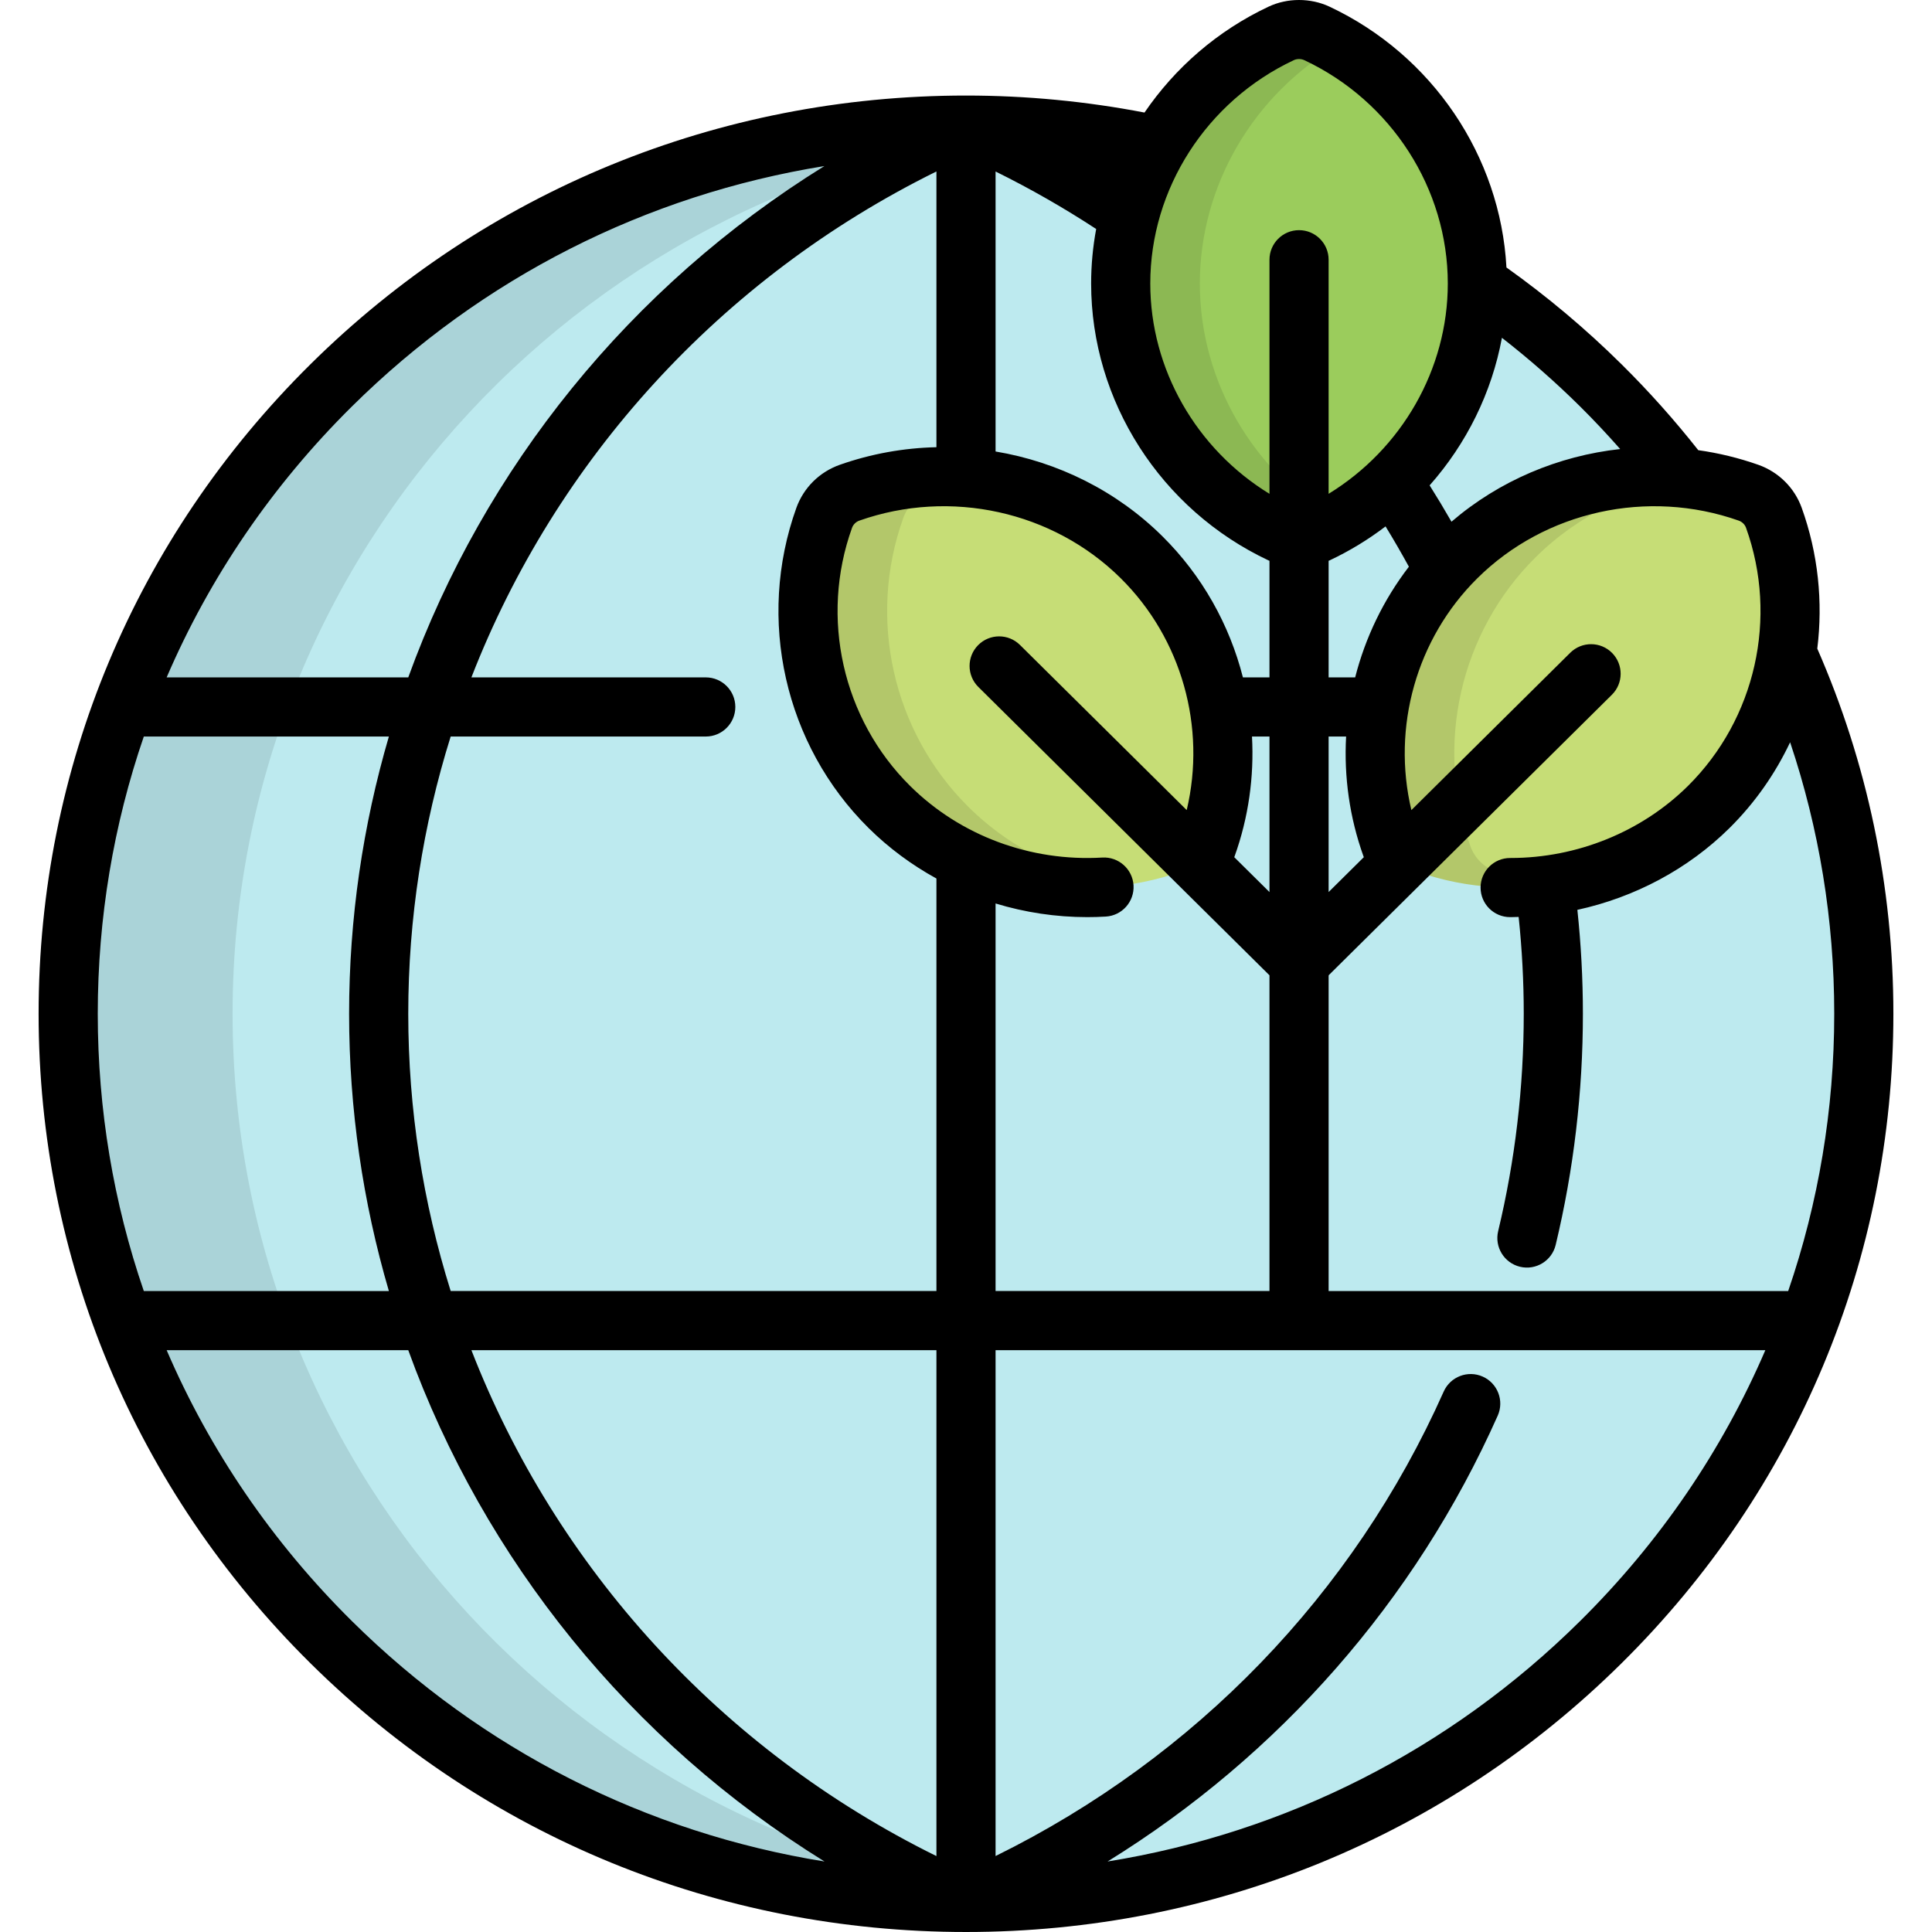
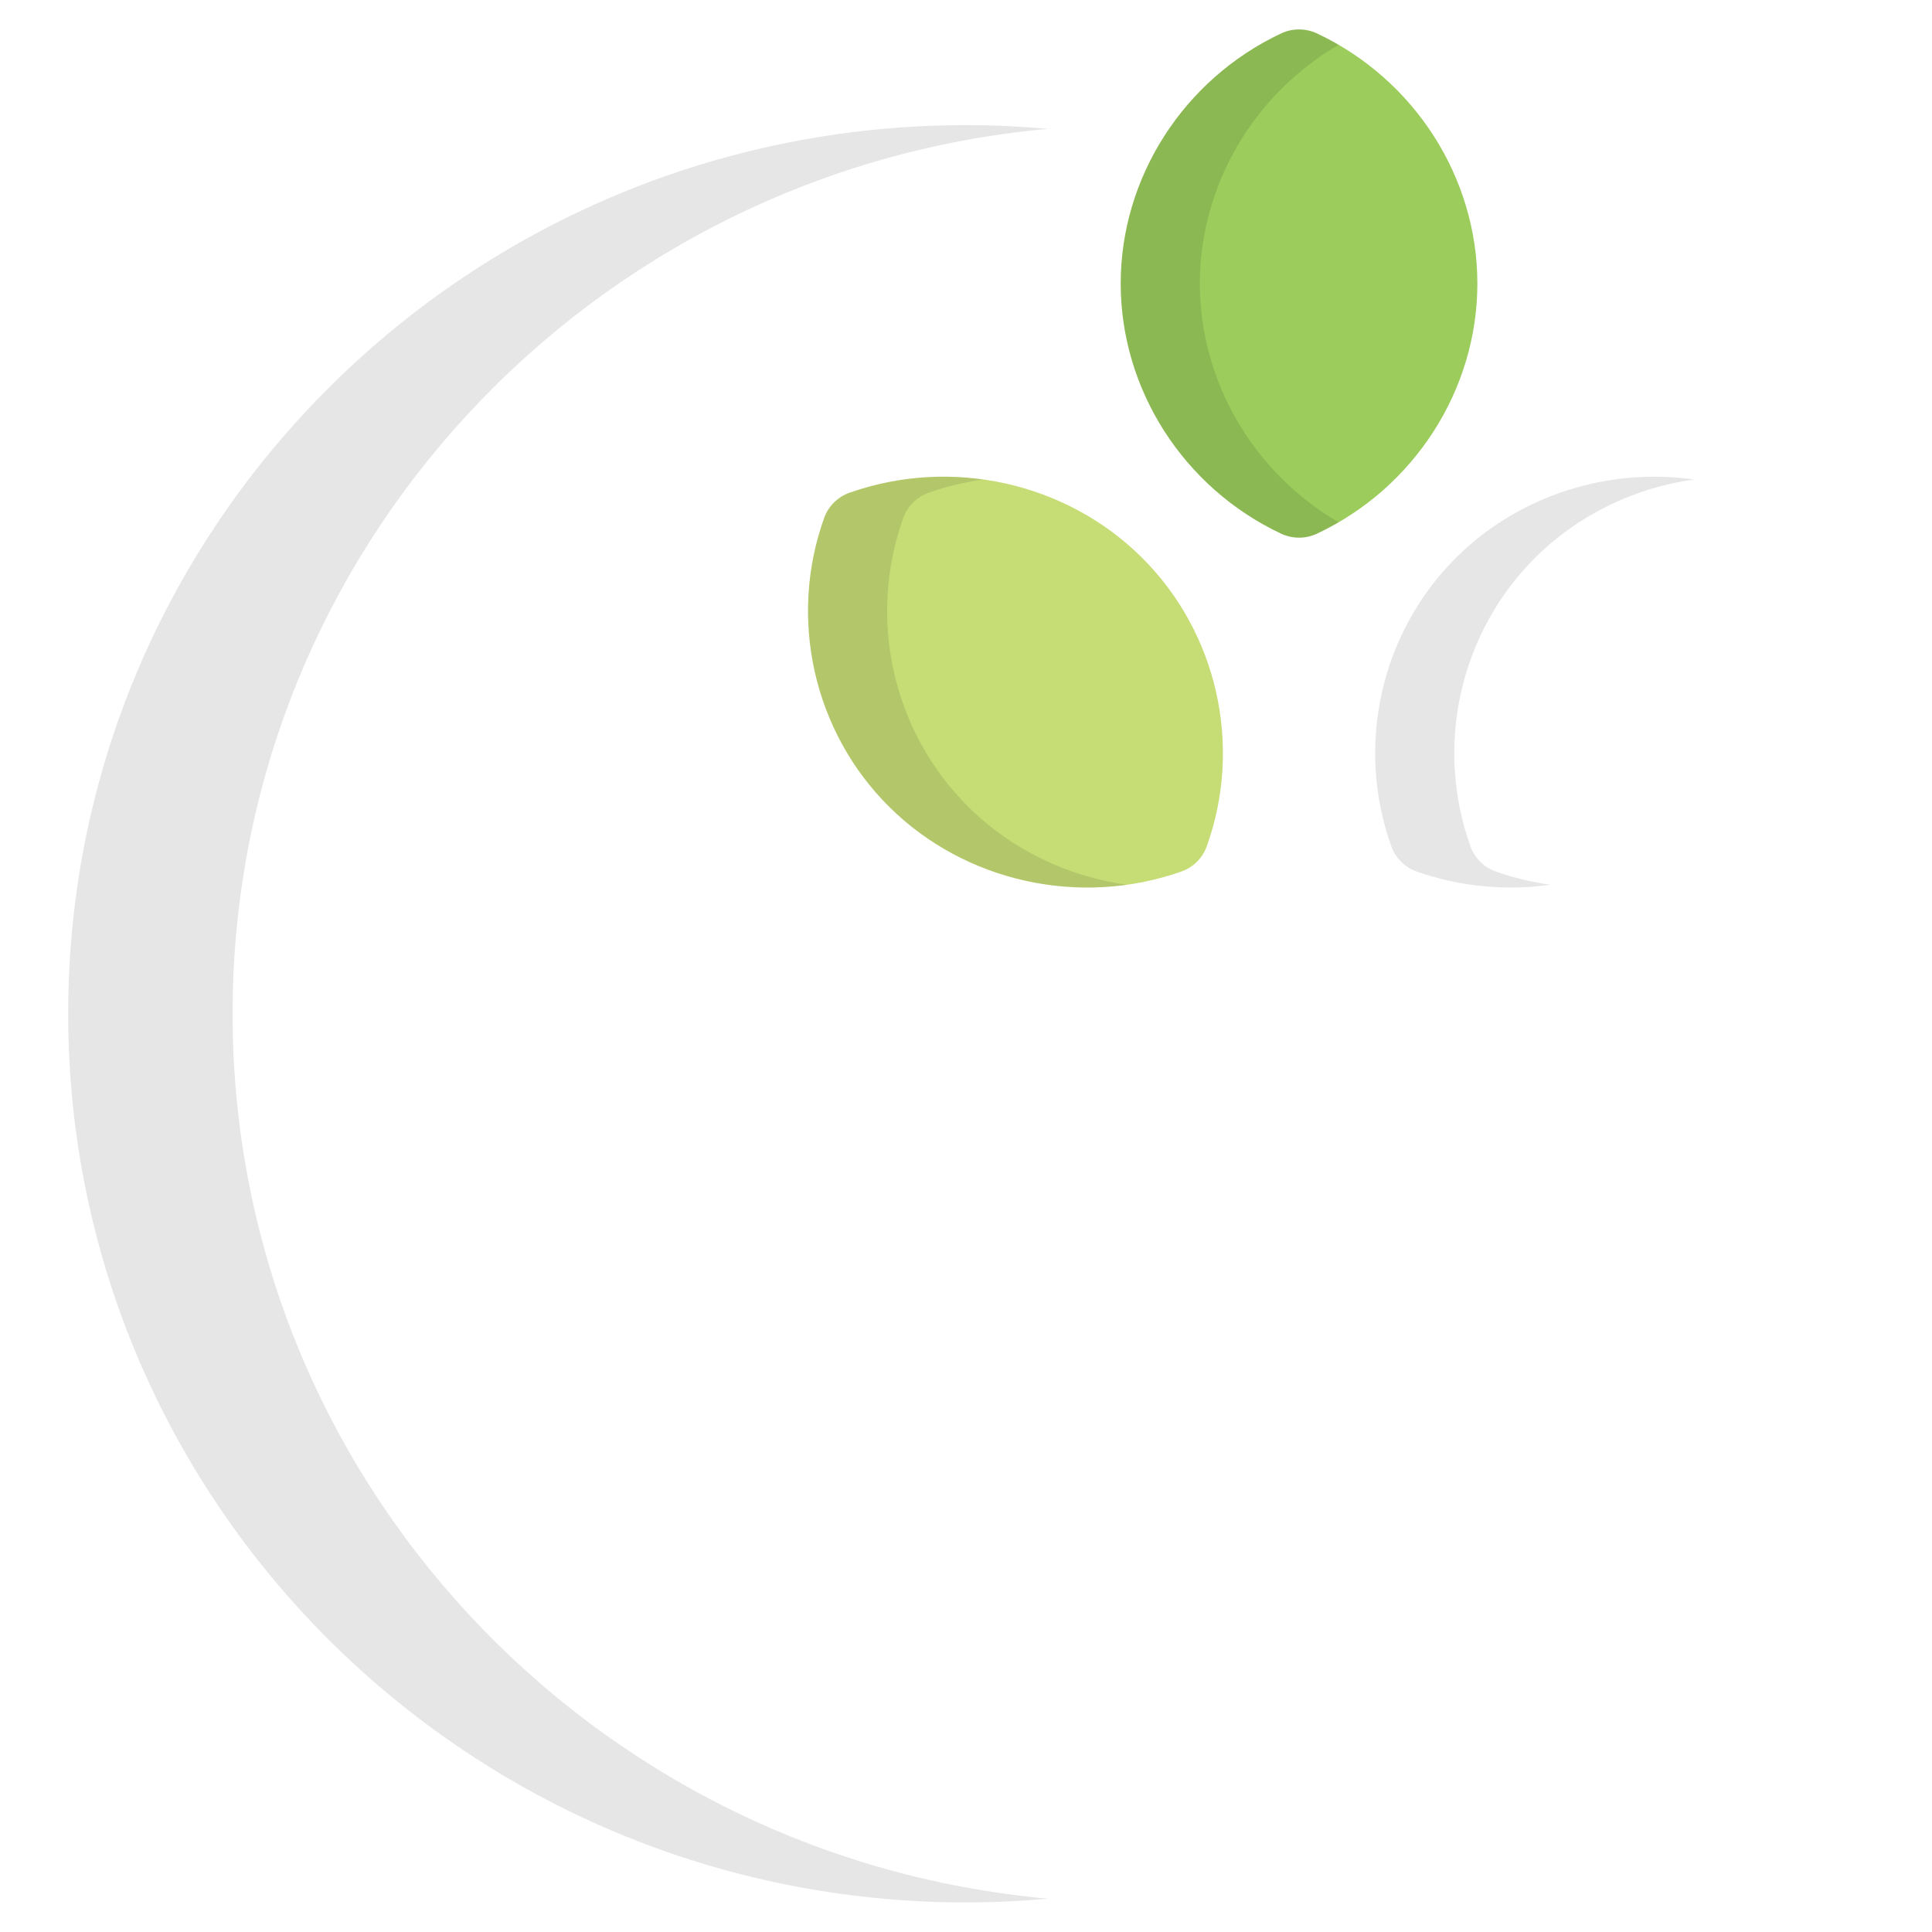
<svg xmlns="http://www.w3.org/2000/svg" xml:space="preserve" style="enable-background:new 0 0 512.001 512.001;" viewBox="0 0 512.001 512.001" y="0px" x="0px" id="Layer_1" version="1.1">
-   <ellipse ry="235.499" rx="237.934" cy="268.665" cx="256" style="fill:#BDEAEF;" />
  <path d="M61.636,268.661c0-122.794,94.953-223.62,216.147-234.51  c-7.175-0.645-14.437-0.993-21.783-0.993c-131.406,0-237.931,105.436-237.931,235.502C18.07,398.724,124.594,504.164,256,504.164  c7.345,0,14.608-0.347,21.783-0.993C156.589,492.281,61.636,391.454,61.636,268.661z" style="opacity:0.1;enable-background:new    ;" />
  <g>
    <path d="M317.192,228.385c-1.145,1.138-2.544,2.024-4.11,2.575c-26.932,9.497-57.308,2.787-77.39-17.101   c-20.081-19.884-26.855-49.964-17.266-76.637c0.557-1.551,1.456-2.935,2.6-4.07c1.147-1.137,2.545-2.023,4.111-2.576   c26.934-9.496,57.315-2.787,77.388,17.101c20.083,19.884,26.86,49.965,17.268,76.64   C319.235,225.867,318.34,227.251,317.192,228.385z" style="fill:#C6DD76;" />
-     <path d="M371.327,228.385c1.147,1.138,2.544,2.024,4.112,2.575c26.933,9.497,57.314,2.787,77.392-17.101   c20.076-19.884,26.854-49.964,17.264-76.637c-0.554-1.551-1.453-2.935-2.601-4.07c-1.145-1.137-2.544-2.023-4.108-2.576   c-26.934-9.496-57.315-2.787-77.391,17.101c-20.079,19.884-26.859,49.965-17.267,76.64   C369.286,225.867,370.178,227.251,371.327,228.385z" style="fill:#C6DD76;" />
  </g>
  <path d="M344.262,142.484c-1.625,0.002-3.246-0.351-4.745-1.055c-25.829-12.144-42.518-38.163-42.518-66.285  s16.69-54.137,42.518-66.283c1.498-0.707,3.12-1.057,4.745-1.057c1.623,0,3.243,0.351,4.742,1.055  c25.83,12.146,42.515,38.163,42.515,66.285c0,28.121-16.691,54.141-42.515,66.285C347.504,142.134,345.885,142.488,344.262,142.484z" style="fill:#9BCC5C;" />
  <path d="M256.662,213.859c-20.08-19.884-26.855-49.964-17.265-76.637  c0.557-1.551,1.454-2.935,2.599-4.07c1.147-1.137,2.545-2.023,4.111-2.576c4.737-1.67,9.58-2.827,14.453-3.511  c-11.72-1.64-23.886-0.556-35.423,3.511c-1.565,0.554-2.963,1.439-4.111,2.576c-1.145,1.135-2.043,2.519-2.6,4.07  c-9.589,26.673-2.814,56.754,17.266,76.637c16.552,16.391,40.094,23.821,62.938,20.614  C282.988,232.281,268.142,225.228,256.662,213.859z" style="opacity:0.1;enable-background:new    ;" />
  <path d="M396.408,230.96c-1.566-0.551-2.964-1.437-4.111-2.575  c-1.149-1.135-2.042-2.518-2.601-4.069c-9.592-26.675-2.811-56.756,17.268-76.64c11.477-11.37,26.324-18.423,41.967-20.613  c-22.848-3.206-46.391,4.222-62.938,20.613c-20.079,19.884-26.859,49.965-17.267,76.64c0.559,1.55,1.451,2.934,2.6,4.069  c1.147,1.138,2.544,2.024,4.112,2.575c11.536,4.068,23.703,5.153,35.423,3.512C405.988,233.788,401.145,232.629,396.408,230.96z" style="opacity:0.1;enable-background:new    ;" />
  <path d="M317.97,75.143c0-25.976,14.247-50.147,36.777-63.257  c-1.861-1.084-3.773-2.1-5.744-3.028c-1.499-0.704-3.119-1.055-4.742-1.055c-1.625,0-3.246,0.35-4.745,1.057  c-25.829,12.146-42.518,38.161-42.518,66.283c0,28.121,16.69,54.141,42.518,66.285c1.498,0.704,3.12,1.057,4.745,1.055  c1.623,0.004,3.243-0.35,4.742-1.055c1.971-0.927,3.881-1.944,5.742-3.026C332.215,125.293,317.97,101.121,317.97,75.143z" style="opacity:0.1;enable-background:new    ;" />
-   <path d="M481.6,171.895c1.533-12.38,0.24-25.166-4.126-37.311c-0.935-2.615-2.48-5.04-4.458-6.992  c-1.964-1.951-4.389-3.473-7.024-4.407c-5.221-1.84-10.559-3.128-15.933-3.883c-6.246-7.921-13.013-15.519-20.306-22.736  c-9.556-9.458-19.774-18.018-30.529-25.683c-1.596-29.487-19.635-56.301-46.892-69.118c-5.025-2.36-11.177-2.346-16.153,0.003  c-13.53,6.361-24.769,16.185-32.875,28.06c-15.425-2.965-31.245-4.507-47.307-4.507c-65.631,0-127.339,25.302-173.755,71.244  c-46.437,45.964-72.011,107.082-72.011,172.096s25.574,126.131,72.012,172.095c46.416,45.943,108.124,71.245,173.755,71.245  c65.633,0,127.341-25.302,173.755-71.245c46.438-45.964,72.012-107.081,72.012-172.095  C501.768,234.814,494.801,202.039,481.6,171.895z M461.984,138.726c0.329,0.326,0.582,0.718,0.735,1.148  c8.562,23.813,2.516,50.668-15.402,68.418c-12.253,12.133-29.36,19.085-46.957,19.085c-0.051,0-0.11,0.001-0.155,0  c-4.321,0-7.827,3.498-7.837,7.821c-0.009,4.329,3.493,7.844,7.82,7.853c0.057,0,0.114,0,0.171,0c0.7,0,1.398-0.034,2.098-0.052  c0.89,8.466,1.353,17.029,1.353,25.663c0,19.46-2.282,38.839-6.781,57.597c-1.01,4.209,1.584,8.44,5.794,9.449  c4.209,1.011,8.439-1.584,9.449-5.792c4.786-19.954,7.213-40.564,7.213-61.254c0-9.267-0.501-18.457-1.464-27.541  c15.202-3.311,29.334-10.805,40.327-21.692c6.739-6.676,12.116-14.391,16.053-22.721c7.685,22.901,11.692,47.122,11.692,71.955  c0,25.382-4.185,50.125-12.203,73.473H352.099v-83.558c0.022-0.056,0.039-0.114,0.06-0.171l75.008-74.287  c3.075-3.046,3.098-8.008,0.053-11.083c-3.046-3.074-8.008-3.099-11.083-0.053l-42.106,41.703  c-5.206-21.942,1.29-45.405,17.481-61.439c17.956-17.785,45.147-23.784,69.259-15.282  C461.222,138.125,461.639,138.383,461.984,138.726z M356.733,195.188c-0.586,10.627,0.9,21.439,4.622,31.789  c0.023,0.063,0.055,0.12,0.077,0.182l-9.334,9.243v-41.214H356.733z M352.099,179.513v-30.896c0.079-0.036,0.161-0.061,0.24-0.097  c5.316-2.501,10.283-5.536,14.847-9.017c2.151,3.507,4.208,7.071,6.186,10.68c-6.749,8.778-11.549,18.787-14.239,29.33  L352.099,179.513L352.099,179.513z M429.366,119.002c-16.351,1.794-32.043,8.382-44.708,19.257c-1.861-3.251-3.793-6.462-5.79-9.632  c9.768-11.031,16.467-24.557,19.159-39.106c7.206,5.609,14.121,11.67,20.703,18.184  C422.425,111.365,425.958,115.141,429.366,119.002z M342.862,15.948c0.426-0.201,0.91-0.307,1.4-0.307  c0.495,0,0.97,0.106,1.407,0.31c23.091,10.859,38.013,34.093,38.013,59.192c0,22.684-12.19,43.842-31.584,55.721V68.831  c0-4.328-3.508-7.837-7.837-7.837s-7.837,3.509-7.837,7.837v62.037c-19.396-11.876-31.588-33.037-31.588-55.724  C304.836,50.046,319.758,26.813,342.862,15.948z M300.398,234.625c-0.253-4.321-3.989-7.621-8.282-7.365  c-19.057,1.12-37.609-5.797-50.912-18.969c-17.92-17.747-23.968-44.601-15.404-68.419c0.153-0.426,0.41-0.825,0.741-1.156  c0.34-0.336,0.745-0.589,1.2-0.749c24.124-8.507,51.312-2.509,69.267,15.278c16.192,16.031,22.688,39.494,17.482,61.436  L270.3,170.914c-3.074-3.046-8.037-3.022-11.083,0.053c-3.045,3.075-3.022,8.037,0.054,11.083l77.154,76.413v83.669h-72.588v-102.7  c7.796,2.373,15.975,3.616,24.284,3.616c1.633,0,3.271-0.048,4.911-0.144C297.353,242.654,300.651,238.946,300.398,234.625z   M119.433,195.188h67.599c4.33,0,7.838-3.509,7.838-7.837c0-4.329-3.508-7.838-7.838-7.838h-62.106  c22.325-57.412,65.801-105.73,123.237-134.072v73.072c-8.624,0.194-17.284,1.727-25.642,4.674c-2.622,0.928-5.049,2.449-7.014,4.398  c-1.979,1.961-3.52,4.377-4.458,6.985c-10.617,29.531-3.109,62.839,19.126,84.857c5.374,5.321,11.444,9.796,17.988,13.39v109.316  h-128.73c-7.34-23.437-11.242-48.154-11.242-73.473S112.092,218.625,119.433,195.188z M248.164,357.808v134.073  c-57.436-28.342-100.912-76.66-123.237-134.073L248.164,357.808L248.164,357.808z M327.086,227.157  c0.024-0.064,0.057-0.124,0.082-0.188c3.719-10.346,5.206-21.155,4.623-31.781h4.635v41.216L327.086,227.157z M329.386,179.513  c-3.553-13.938-10.784-26.947-21.347-37.404c-12.153-12.04-27.719-19.703-44.202-22.459v-74.2  c9.26,4.577,18.155,9.671,26.662,15.237c-0.88,4.728-1.336,9.563-1.336,14.457c0,31.145,18.457,59.948,47.02,73.378  c0.079,0.037,0.163,0.062,0.242,0.097v30.895L329.386,179.513L329.386,179.513z M93.271,107.706  c34.487-34.133,77.996-56.083,125.209-63.7c-51.505,31.914-90.133,79.919-110.287,135.509H44.164  C55.554,153.024,72.084,128.677,93.271,107.706z M38.111,195.188h64.945c-6.892,23.53-10.539,48.22-10.539,73.473  c0,25.253,3.646,49.943,10.539,73.473H38.111c-8.019-23.348-12.203-48.091-12.203-73.473  C25.908,243.279,30.092,218.537,38.111,195.188z M44.164,357.808h64.029c20.158,55.597,58.802,103.599,110.317,135.513  c-47.223-7.613-90.747-29.564-125.239-63.705C72.084,408.645,55.554,384.297,44.164,357.808z M418.729,429.616  c-34.484,34.134-77.996,56.083-125.206,63.7c45.481-28.128,81.525-69.057,103.389-118.152c1.76-3.955-0.019-8.587-3.973-10.349  c-3.952-1.761-8.587,0.018-10.348,3.972c-23.899,53.666-65.808,96.978-118.755,123.083V357.808h204  C456.446,384.297,439.917,408.645,418.729,429.616z" />
  <g>
</g>
  <g>
</g>
  <g>
</g>
  <g>
</g>
  <g>
</g>
  <g>
</g>
  <g>
</g>
  <g>
</g>
  <g>
</g>
  <g>
</g>
  <g>
</g>
  <g>
</g>
  <g>
</g>
  <g>
</g>
  <g>
</g>
</svg>